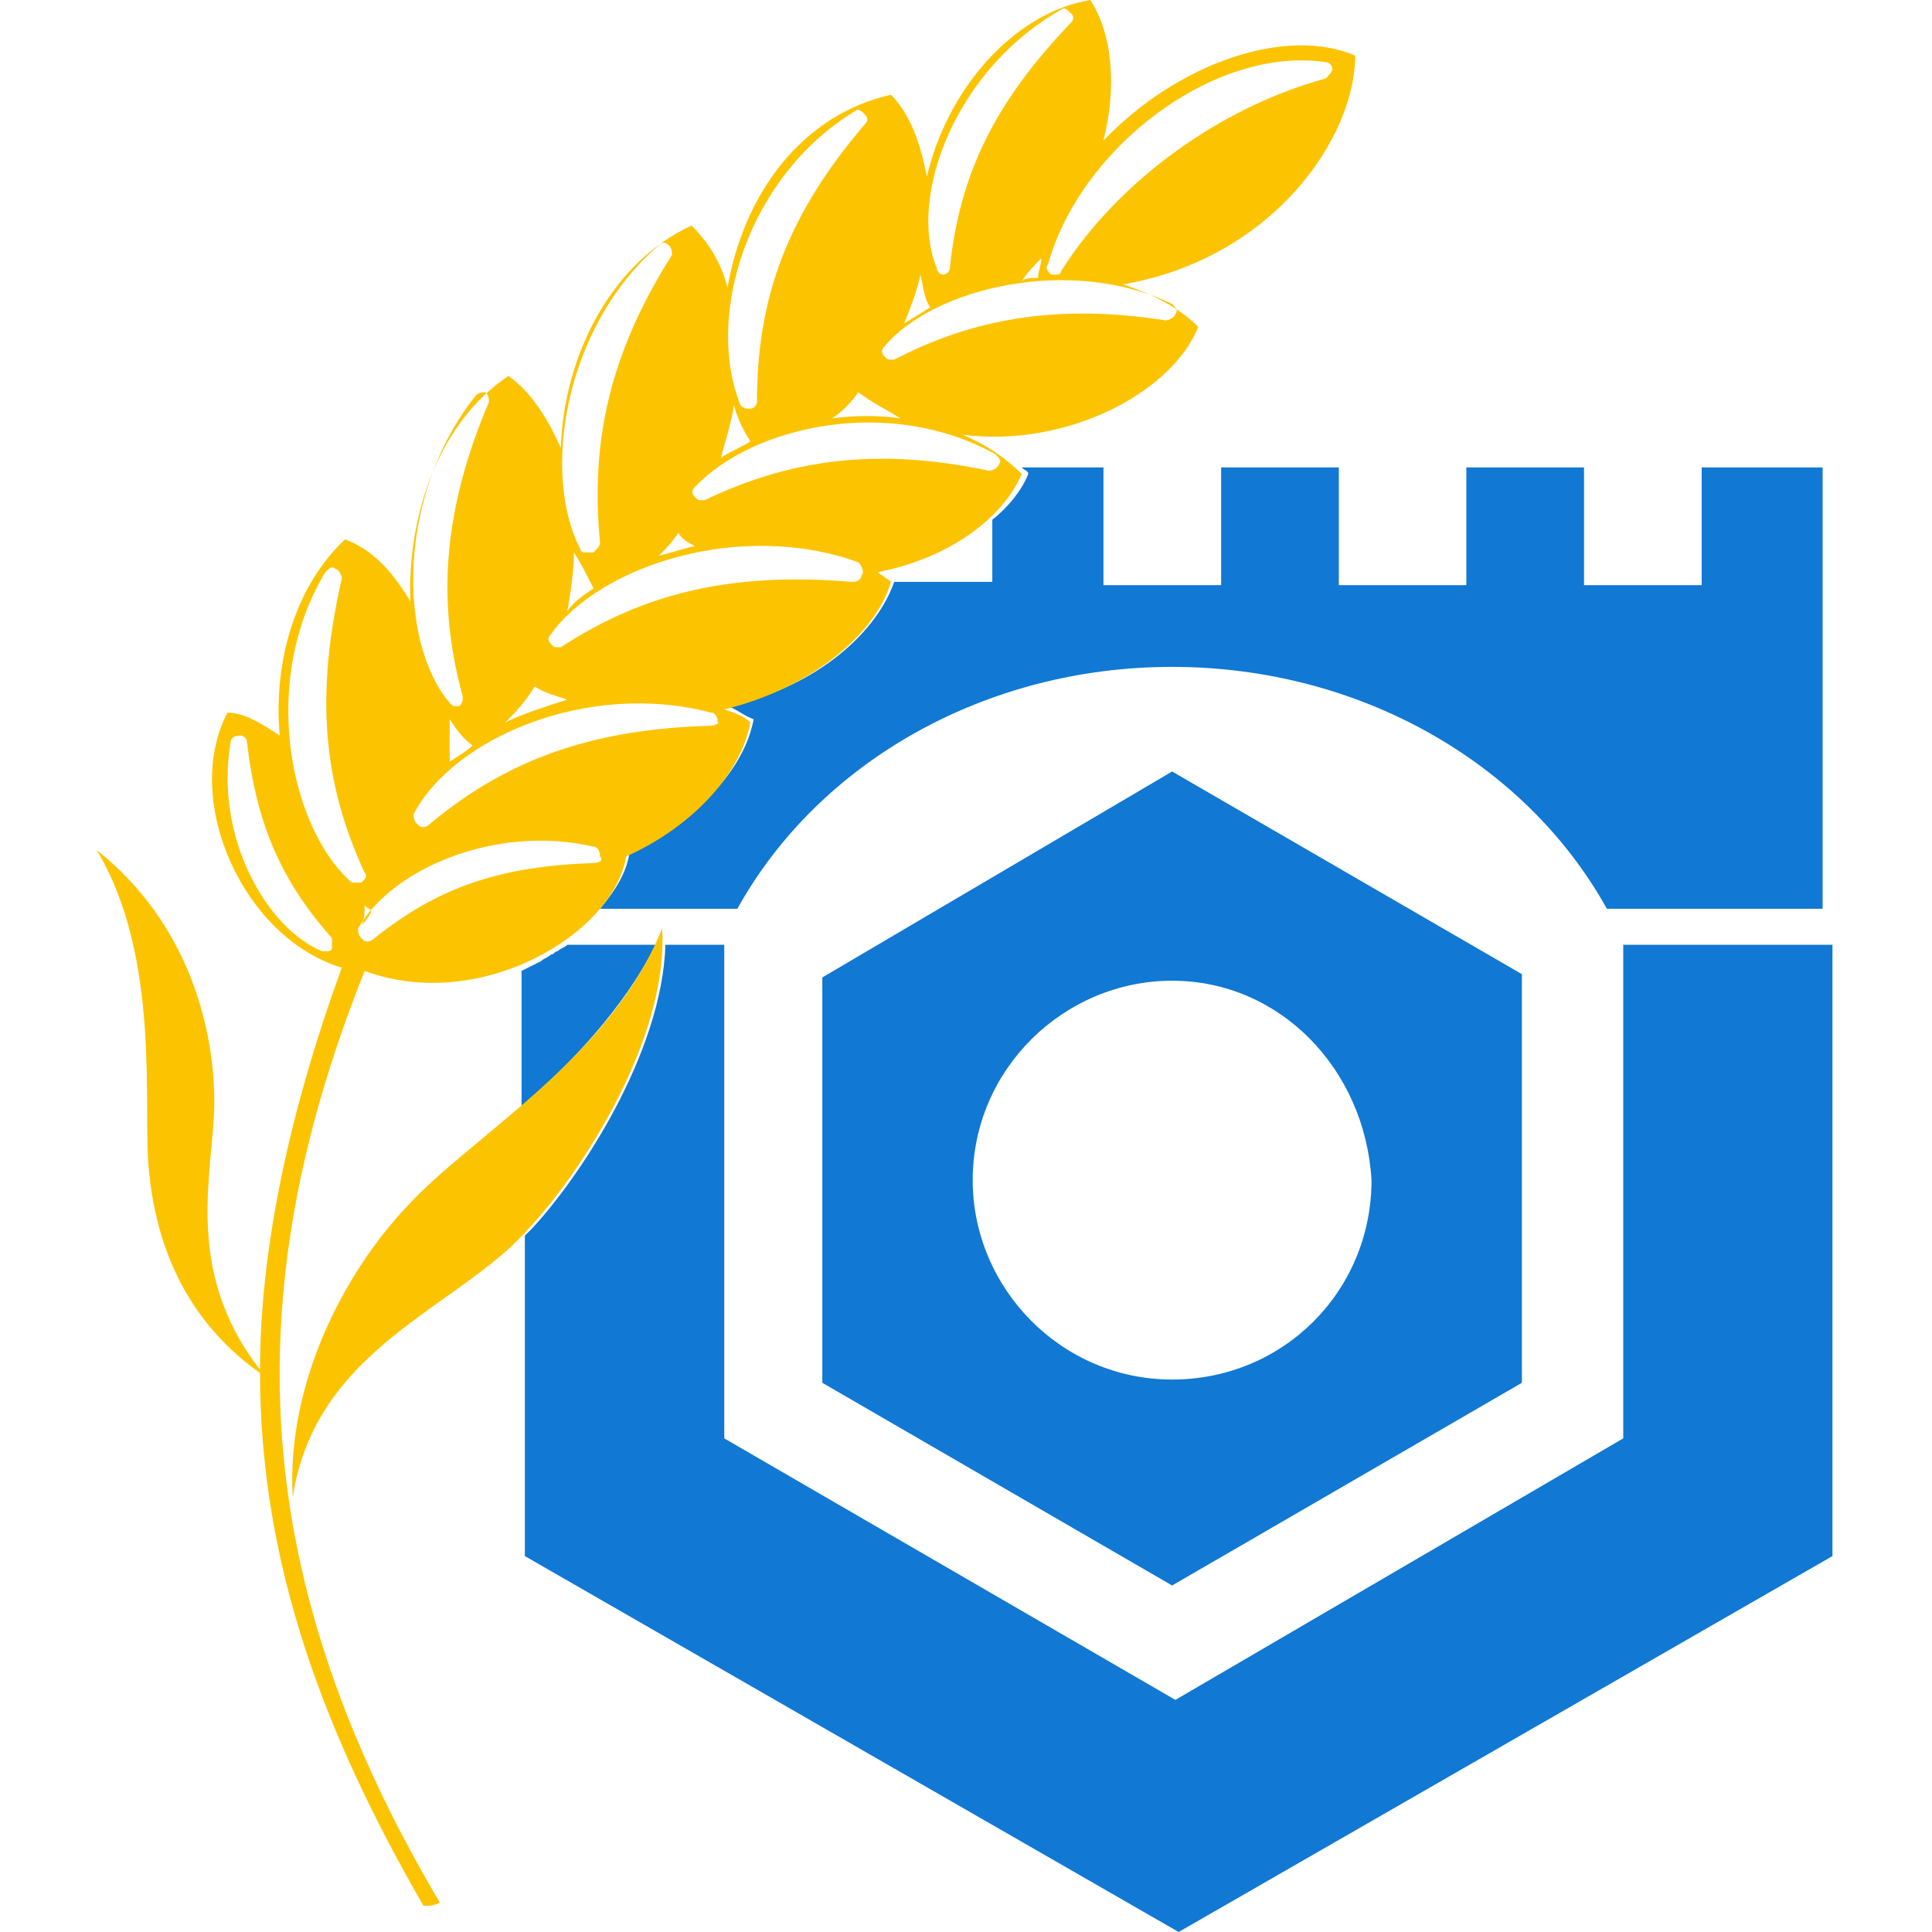
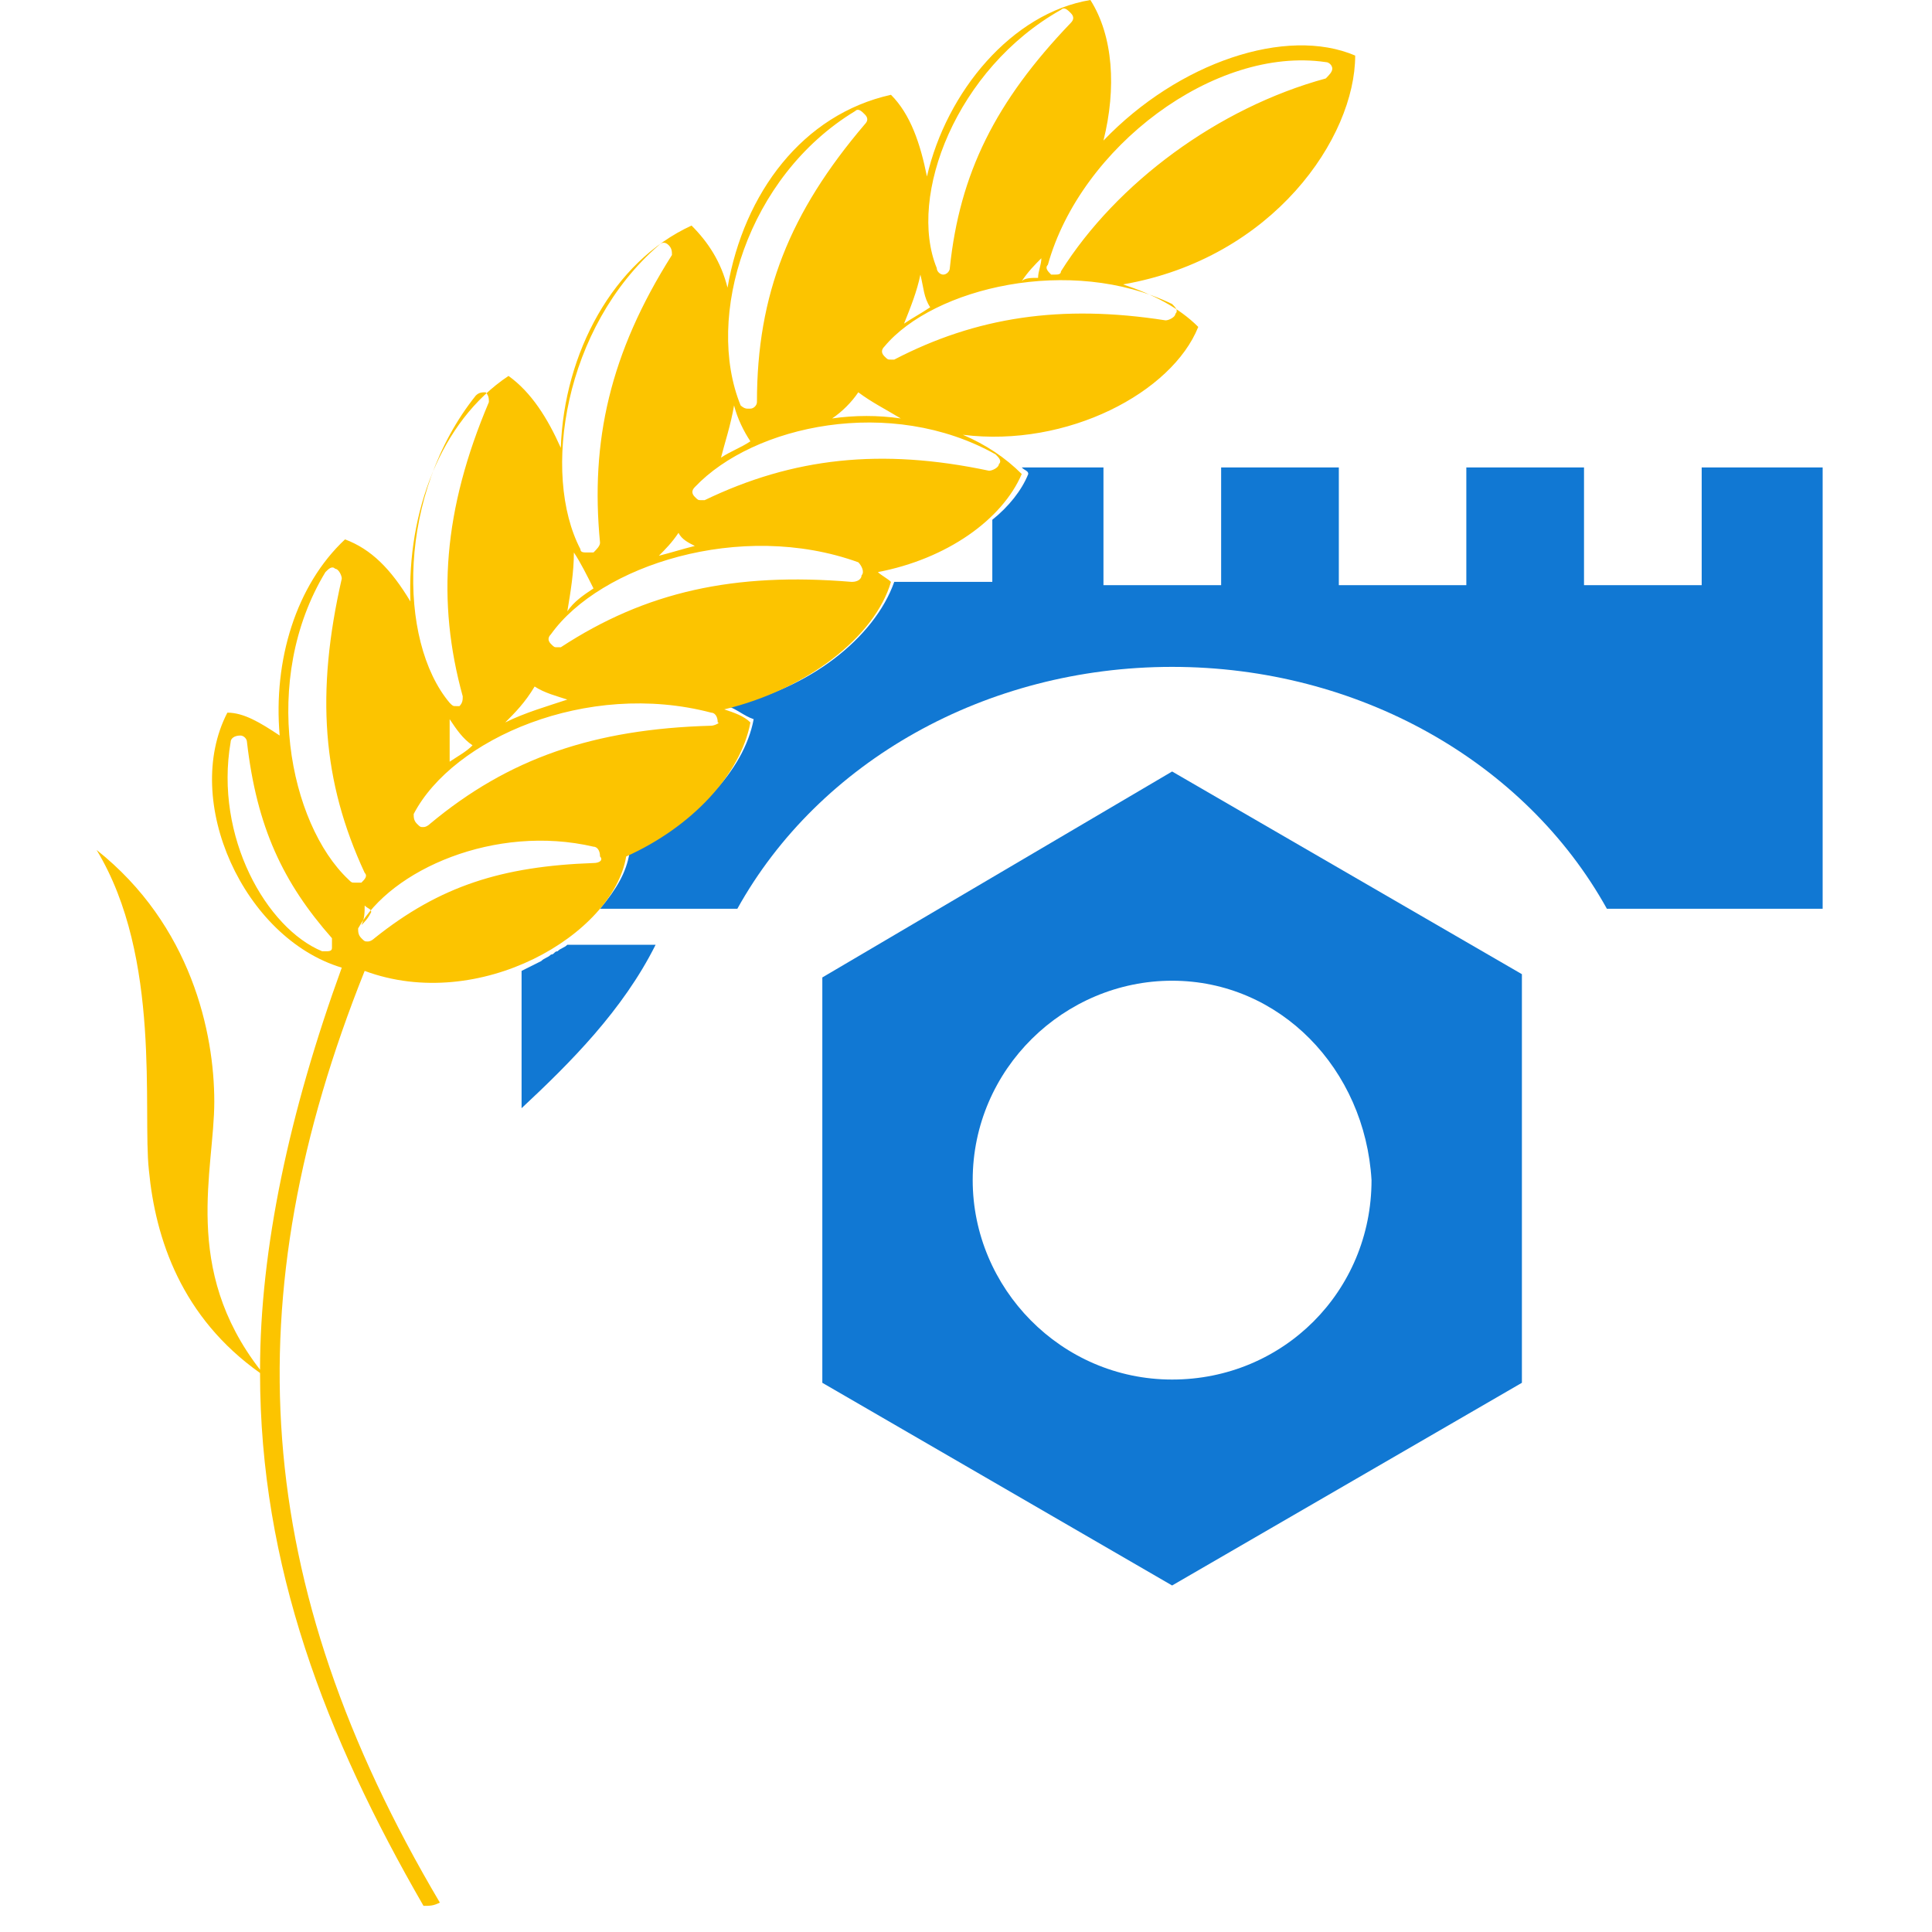
<svg xmlns="http://www.w3.org/2000/svg" width="120" height="120" viewBox="0 0 108 120" fill="none">
  <path fill-rule="evenodd" clip-rule="evenodd" d="M66.802 47.919L88.528 60.508V85.888L66.802 98.477L45.076 85.888V60.711L66.802 47.919ZM66.802 60.914C60.101 60.914 54.416 66.396 54.416 73.3C54.416 80 59.898 85.686 66.802 85.686C73.705 85.686 79.188 80.203 79.188 73.3C78.781 66.396 73.502 60.914 66.802 60.914Z" fill="#1178D3" />
  <path fill-rule="evenodd" clip-rule="evenodd" d="M99.695 29.035V36.345H92.386V29.035H85.076V36.345H77.157V29.035H69.847V36.345H62.538V29.035H57.462C57.665 29.238 57.868 29.238 57.868 29.441C57.462 30.456 56.65 31.472 55.634 32.284V36.142H49.543C48.325 39.593 44.264 42.842 39.188 43.858C39.797 44.06 40.203 44.467 40.812 44.67C40.203 47.918 37.157 50.964 33.096 52.995C32.893 54.213 32.284 55.228 31.269 56.446H39.797C44.873 47.309 55.228 41.421 66.802 41.421C78.375 41.421 88.731 47.309 93.807 56.446H107.208V29.035H99.695Z" fill="#1178D3" />
  <path fill-rule="evenodd" clip-rule="evenodd" d="M34.721 58.68H29.239C29.036 58.883 28.832 58.883 28.63 59.086C28.427 59.086 28.427 59.289 28.223 59.289C28.02 59.492 27.817 59.492 27.614 59.695C27.208 59.898 26.802 60.102 26.396 60.304V68.832C29.442 65.99 32.69 62.741 34.721 58.68Z" fill="#1178D3" />
-   <path fill-rule="evenodd" clip-rule="evenodd" d="M94.823 58.68V89.34L67.005 105.584L38.985 89.34V58.68H35.33C35.127 65.381 30.051 73.096 27.005 76.345C26.802 76.548 26.802 76.548 26.599 76.751V96.65L67.208 120L107.817 96.65V58.68H94.823Z" fill="#1178D3" />
  <path d="M78.173 3.452C73.909 1.624 67.208 3.858 62.538 8.731C63.35 5.482 63.147 2.233 61.726 0C56.853 0.812 52.792 5.685 51.574 10.964C51.167 8.934 50.558 7.107 49.34 5.888C43.858 7.107 40.203 11.98 39.188 17.868C38.782 16.244 37.969 15.025 36.954 14.01C32.081 16.244 29.035 21.929 28.832 27.817C28.02 25.99 27.005 24.366 25.584 23.35C21.32 26.193 19.289 31.878 19.492 37.36C18.274 35.33 17.056 34.112 15.431 33.502C12.386 36.345 10.964 41.015 11.371 45.685C10.152 44.873 9.137 44.264 8.122 44.264C5.279 49.746 9.137 58.274 15.228 60.102C11.98 69.035 10.152 77.563 10.152 85.076C5.279 78.782 7.31 72.69 7.31 68.426C7.31 64.162 5.888 57.462 0 52.792C4.061 59.492 2.843 69.035 3.249 72.69C3.655 76.954 5.279 81.827 10.152 85.279C10.152 97.259 14.213 107.817 20.305 118.376C20.711 118.376 20.914 118.376 21.32 118.173C9.543 98.274 8.528 80.609 16.65 60.305C23.756 62.944 32.081 58.071 32.893 53.198C36.954 51.371 40 48.122 40.609 44.873C40.203 44.467 39.594 44.264 38.985 44.061C44.061 42.843 48.325 39.594 49.34 36.142C49.137 35.939 48.731 35.736 48.528 35.533C52.792 34.721 56.244 32.284 57.462 29.442C56.447 28.426 55.228 27.614 53.807 27.005C60.305 27.817 66.802 24.366 68.426 20.305C67.208 19.086 65.584 18.274 63.756 17.665C73.097 16.041 78.173 8.528 78.173 3.452ZM59.898 0.609C60.102 0.406 60.305 0.609 60.508 0.812C60.711 1.015 60.711 1.218 60.508 1.421C55.838 6.294 53.604 10.761 52.995 16.65C52.995 16.853 52.792 17.056 52.589 17.056C52.386 17.056 52.183 16.853 52.183 16.65C50.355 12.183 53.401 4.264 59.898 0.609ZM58.68 16.041C58.68 16.447 58.477 16.853 58.477 17.259C58.071 17.259 57.665 17.259 57.462 17.462C57.868 16.853 58.274 16.447 58.68 16.041ZM51.167 17.056C51.371 17.868 51.371 18.477 51.777 19.086C51.167 19.492 50.761 19.695 50.152 20.102C50.558 19.086 50.965 18.071 51.167 17.056ZM47.107 6.904C47.31 6.701 47.513 6.904 47.716 7.107C47.919 7.31 47.919 7.513 47.716 7.716C43.046 13.198 41.015 18.274 41.015 24.975C41.015 25.178 40.812 25.381 40.609 25.381C40.609 25.381 40.609 25.381 40.406 25.381C40.203 25.381 40 25.178 40 25.178C37.767 19.695 40.406 10.964 47.107 6.904ZM49.949 25.99C48.528 25.787 47.107 25.787 45.685 25.99C46.294 25.584 46.904 24.975 47.31 24.366C48.122 24.975 48.934 25.381 49.949 25.99ZM39.594 25.178C39.797 25.99 40.203 26.802 40.609 27.411C40 27.817 39.391 28.02 38.782 28.426C38.985 27.614 39.391 26.396 39.594 25.178ZM37.157 33.909C36.345 34.112 35.736 34.315 34.924 34.518C35.33 34.112 35.736 33.706 36.142 33.096C36.345 33.502 36.751 33.706 37.157 33.909ZM34.924 15.228C35.127 15.025 35.33 15.025 35.533 15.228C35.736 15.431 35.736 15.634 35.736 15.838C31.878 21.929 30.66 27.411 31.269 33.706C31.269 33.909 31.066 34.112 30.863 34.315H30.457C30.254 34.315 30.051 34.315 30.051 34.112C27.614 29.442 29.035 20.305 34.924 15.228ZM30.863 36.548C30.254 36.954 29.645 37.36 29.239 37.969C29.442 36.751 29.645 35.533 29.645 34.315C30.051 34.924 30.457 35.736 30.863 36.548ZM27.208 42.64C27.817 43.046 28.629 43.249 29.239 43.452C28.02 43.858 26.599 44.264 25.381 44.873C25.99 44.264 26.599 43.655 27.208 42.64ZM23.553 24.569C23.756 24.366 23.959 24.366 24.162 24.366C24.366 24.569 24.366 24.772 24.366 24.975C21.523 31.675 21.117 37.36 22.741 43.249C22.741 43.452 22.741 43.655 22.538 43.858H22.335C22.132 43.858 22.132 43.858 21.929 43.655C18.68 39.797 18.68 30.66 23.553 24.569ZM21.929 44.67C22.335 45.279 22.741 45.888 23.35 46.294C22.944 46.7 22.538 46.904 21.929 47.31C21.929 46.498 21.929 45.685 21.929 44.67ZM14.619 58.883C14.619 59.086 14.416 59.086 14.213 59.086H14.01C10.558 57.665 7.31 51.98 8.325 46.091C8.325 45.888 8.528 45.685 8.934 45.685C9.137 45.685 9.34 45.888 9.34 46.091C9.949 51.371 11.574 54.822 14.619 58.274C14.619 58.274 14.619 58.68 14.619 58.883ZM16.041 54.822C15.838 54.822 15.838 54.822 15.634 54.619C11.98 51.167 10.152 42.233 14.213 35.533C14.416 35.33 14.619 35.127 14.822 35.33C15.025 35.33 15.228 35.736 15.228 35.939C13.604 43.046 14.01 48.528 16.65 54.213C16.853 54.416 16.65 54.619 16.447 54.822C16.244 54.822 16.244 54.822 16.041 54.822ZM16.65 56.244C16.853 56.447 17.056 56.447 17.056 56.65C16.853 57.056 16.65 57.259 16.447 57.462C16.65 57.056 16.65 56.65 16.65 56.244ZM30.863 53.604C25.178 53.807 21.32 55.025 17.259 58.274C17.259 58.274 17.056 58.477 16.853 58.477C16.65 58.477 16.65 58.477 16.447 58.274C16.244 58.071 16.244 57.868 16.244 57.665C18.274 54.01 24.772 51.167 30.863 52.589C31.066 52.589 31.269 52.792 31.269 53.198C31.472 53.401 31.269 53.604 30.863 53.604ZM38.173 45.076C30.863 45.279 25.584 47.107 20.711 51.167C20.711 51.167 20.508 51.371 20.305 51.371C20.102 51.371 20.102 51.371 19.898 51.167C19.695 50.965 19.695 50.761 19.695 50.558C22.132 45.888 30.457 42.233 38.173 44.264C38.376 44.264 38.579 44.467 38.579 44.873C38.782 44.873 38.376 45.076 38.173 45.076ZM47.513 35.736C47.513 35.939 47.31 36.142 46.904 36.142C39.594 35.533 34.112 36.751 28.832 40.203H28.629C28.426 40.203 28.426 40.203 28.223 40C28.02 39.797 28.02 39.594 28.223 39.391C31.269 35.127 40 32.284 47.31 34.924C47.513 35.127 47.716 35.533 47.513 35.736ZM55.838 28.223C56.041 28.426 56.244 28.629 56.041 28.832C56.041 29.035 55.635 29.239 55.431 29.239C48.731 27.817 43.249 28.426 37.767 31.066H37.563C37.36 31.066 37.36 31.066 37.157 30.863C36.954 30.66 36.954 30.457 37.157 30.254C40.812 26.396 49.34 24.569 55.838 28.223ZM66.802 18.883C67.005 19.086 67.208 19.289 67.005 19.492C67.005 19.695 66.599 19.898 66.396 19.898C59.898 18.883 54.619 19.695 49.543 22.335H49.34C49.137 22.335 49.137 22.335 48.934 22.132C48.731 21.929 48.731 21.726 48.934 21.523C51.98 17.868 60.508 15.838 66.802 18.883ZM59.898 16.853C59.898 17.056 59.695 17.056 59.492 17.056H59.289C59.086 16.853 58.883 16.65 59.086 16.447C61.117 9.137 69.442 2.843 76.345 3.858C76.548 3.858 76.751 4.061 76.751 4.264C76.751 4.467 76.548 4.67 76.345 4.873C69.645 6.701 63.35 11.371 59.898 16.853Z" fill="#FCC400" />
-   <path d="M19.29 74.923C15.432 78.984 11.777 85.888 12.183 92.995C13.604 83.654 22.538 81.218 26.802 76.345C30.051 72.893 35.533 64.568 35.127 57.665C31.878 65.786 23.148 70.659 19.29 74.923Z" fill="#FCC400" />
</svg>